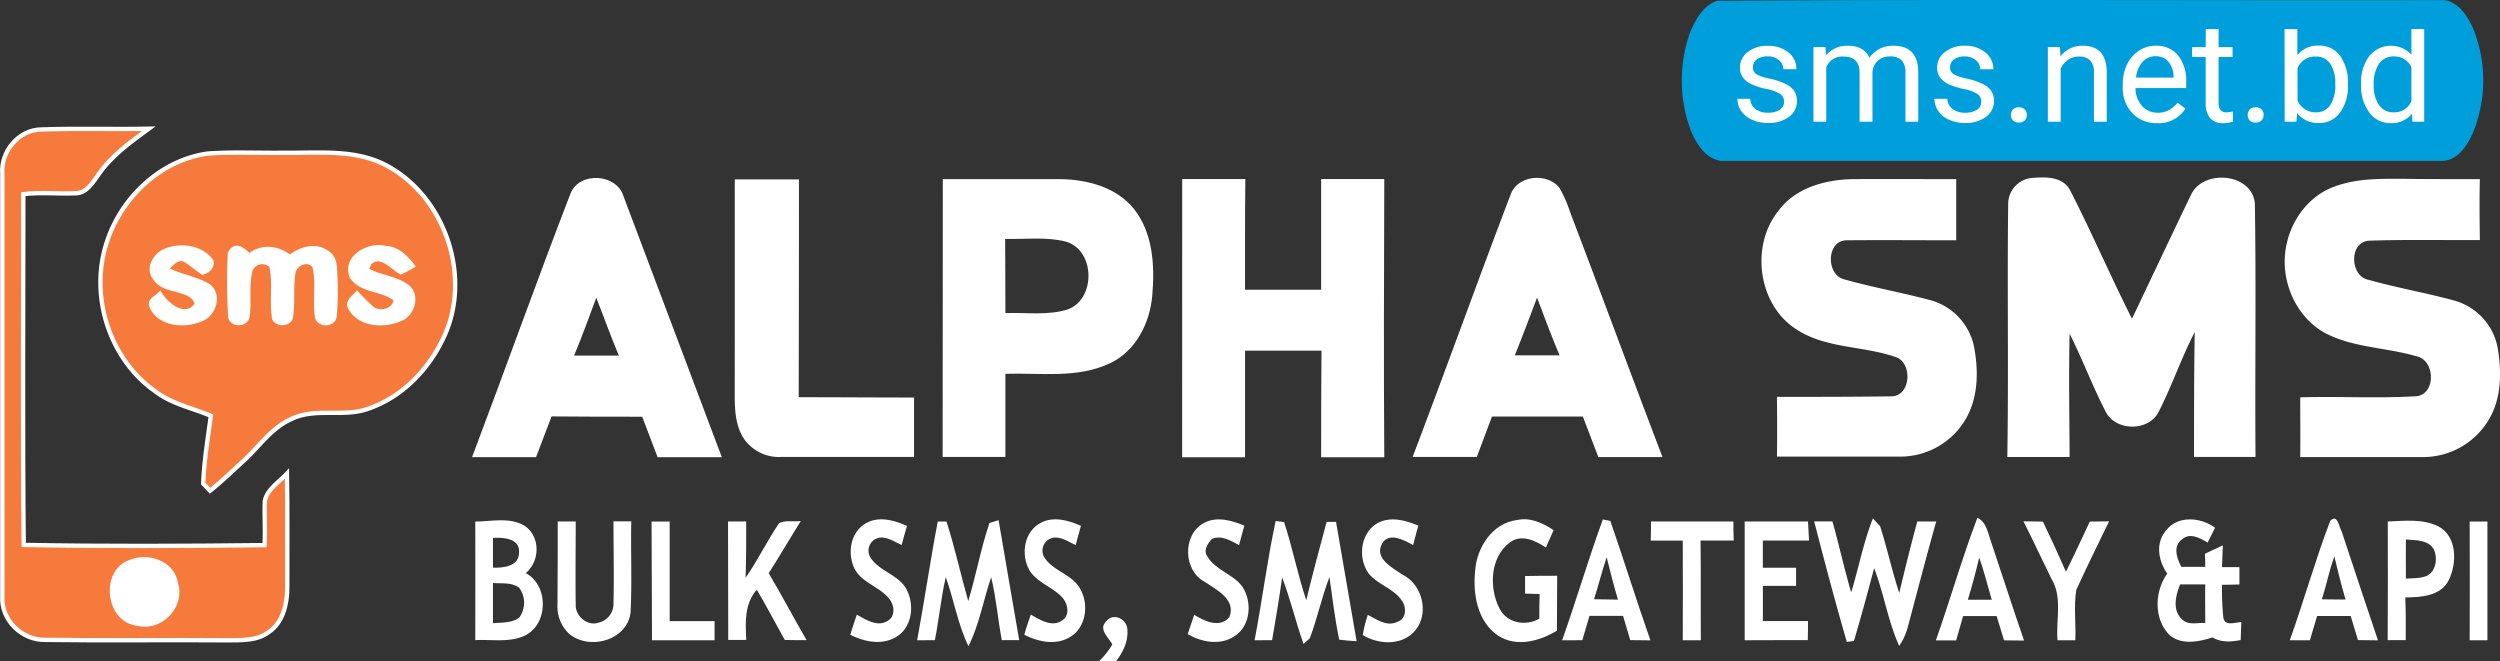
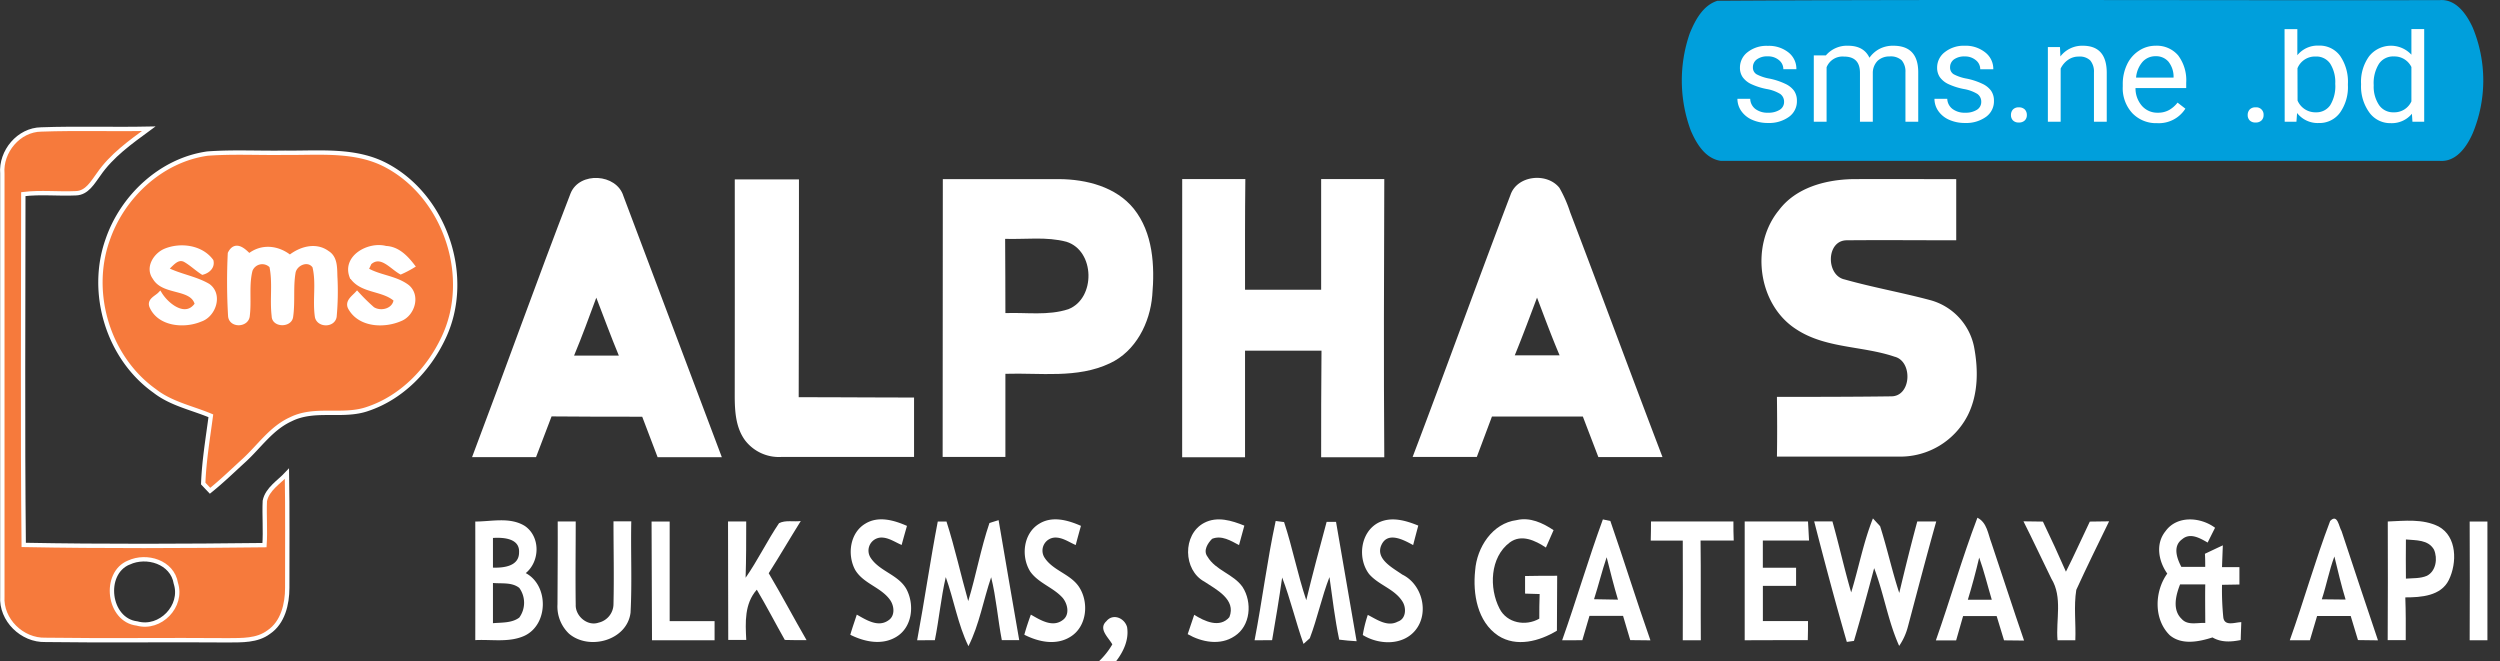
<svg xmlns="http://www.w3.org/2000/svg" id="Layer_1" data-name="Layer 1" viewBox="0 0 574.5 151.98">
  <rect x="0" y="0" width="574.5" height="151.98" fill="#333333" stroke="none" />
  <defs>
    <style>.cls-1{fill:#009fdc;}.cls-2{fill:#fff;}.cls-3{fill:#f67a3c;stroke:#fff;stroke-miterlimit:10;}.cls-4{fill:none;}</style>
  </defs>
  <path class="cls-1" d="M416.19,21.21c55.28-.36,110.6-.06,165.9-.15,3.81-.33,6.26,3.24,7.66,6.3a31.64,31.64,0,0,1,0,24.3c-1.36,3.11-3.84,6.7-7.7,6.33q-82.56,0-165.13,0c-3.56-.54-5.59-4-6.87-7a33.07,33.07,0,0,1-.24-22.25C411.05,25.69,412.86,22.24,416.19,21.21ZM544.46,51c1.14-.48,2.27-1,3.41-1.53,2.17,1.44,5,2.12,7.39.77,5.17-2.95,5.59-11,1.83-15.27-2.61-2.82-7-2.23-9.76,0,.11-2.82.14-5.64.15-8.46L544.6,27C544.26,35,544.58,43,544.46,51Zm29.37-24.2c0,2.7.1,5.41.28,8.11-2.56-1.7-6-2.75-8.75-.81-5.14,3.81-4.76,13.47,1.18,16.34,2.32,1.11,4.9.36,7-.88A25.45,25.45,0,0,0,576.82,51c.06-8.06,0-16.13,0-24.2Zm-47.35,6.43-2.22.4c0,.47,0,1.4.06,1.87l2.34.36c0,4.36-.44,8.77.26,13.09,1,2.28,3.87,1.65,5.86,2,0-.65.07-1.93.1-2.57l-3.16-.64c-.21-4-.13-8-.17-12l3.12-.15c0-.54,0-1.62,0-2.16l-3.09-.1c.05-2.09.07-4.19.06-6.28C527,28.19,526.19,30.53,526.48,33.22ZM418.84,39.84c2.49,3.92,8.3,2.6,11.26,6.09-1.48,1.25-3,3.07-5.15,2.64-2.38.15-3.47-2.26-4.73-3.8-.64.54-2.71.55-2.1,1.75,1.49,4.8,7.74,5.47,11.65,3.42,2.74-1.43,3.77-5.89,1-7.8-2.72-1.56-5.87-2.1-8.82-3l-1-2.16c2.78-2.15,6.64-1.9,8.45,1.32l2.78-.74c-1.34-2.79-4-4.88-7.22-4.49C421.32,32.54,417,36,418.84,39.84ZM438.9,35a8.15,8.15,0,0,0-3.09-2.09c-.13,5.9,0,11.79-.1,17.69l3.11,0c0-4.14-.52-8.36.35-12.45.78-2.7,5.5-3.85,6.51-.79.57,4.4.12,8.86.21,13.29l3.1-.1c0-4.11-.51-8.29.33-12.35.72-2.78,5.18-3.79,6.54-1,.68,4.41.22,8.9.19,13.34l3.09.12c-.14-4.82.46-9.71-.37-14.49-1.51-4.38-7.46-3.63-10.18-.85A6.73,6.73,0,0,0,438.9,35Zm23.86,4c1.47,5.08,8.79,2.79,11,6.95-1.82,4.19-7.67,2.91-9.12-.88l-2.91.48c1.15,1.94,2.13,4.44,4.58,5,3.48.92,8.33.5,9.92-3.29a4.46,4.46,0,0,0-3.43-6.16c-2.47-1.34-7-.7-7.47-4.17a4.81,4.81,0,0,1,6.83-.19c1.11,1.33,2.68,1.32,4.27,1.08-1.14-2.21-2.72-4.63-5.5-4.7C467.28,32.18,461.7,34.45,462.76,39Zm26.34-5.59c.13,5.69.15,11.38,0,17.08l3.12.16c.06-4.08-.41-8.21.32-12.24.74-3.37,6.7-4.09,7.53-.43.55,4.16.13,8.39.15,12.57l3.09.06c-.18-4.79.46-9.67-.47-14.39-1.88-4.5-8.13-3.75-11.15-.86,0-.53.11-1.6.15-2.13Zm20.55,16c2.17,1.73,5.2,1.83,7.82,1.3s4-3.06,5.43-5.11l-3.09-.51c-1.46,1.71-3.12,4.16-5.75,3.46-2.91-.38-3.86-3.37-4.74-5.7,4.51-.08,9,0,13.54-.1,0-4.54-2.62-10-7.87-9.7C506.58,32.29,503.77,44.72,509.65,49.39ZM480.73,47.2c0,1.13,0,2.27-.05,3.41h3.53c0-1.12,0-2.23.07-3.35Zm55.4,0c0,1.12-.06,2.25-.07,3.37l3.49,0c0-1.13,0-2.26,0-3.38Z" transform="translate(-21.52 -21.03)" />
  <path class="cls-1" d="M509.39,40.25c1.09-2.26,2.6-5.18,5.62-4.8,2.77-.11,3.87,2.79,4.94,4.8C516.43,40.36,512.91,40.37,509.39,40.25Z" transform="translate(-21.52 -21.03)" />
  <path class="cls-1" d="M549.45,36.33c2.77-2.46,6.8.48,6.87,3.73.83,3.51-.78,9-5.24,8.48C546.15,47.06,546,39.38,549.45,36.33Z" transform="translate(-21.52 -21.03)" />
  <path class="cls-1" d="M567.31,36.09c2.87-2,6.53.82,6.72,3.94.86,3.45-.52,9-5,8.5C563.91,47.14,563.57,39.07,567.31,36.09Z" transform="translate(-21.52 -21.03)" />
  <path class="cls-2" d="M544.46,51c.12-8-.2-16,.14-24l2.88-.48c0,2.82,0,5.64-.15,8.46,2.77-2.25,7.15-2.84,9.76,0,3.76,4.24,3.34,12.32-1.83,15.27-2.41,1.35-5.22.67-7.39-.77C546.73,50,545.6,50.51,544.46,51Zm5-14.66c-3.48,3.05-3.3,10.73,1.63,12.21,4.46.5,6.07-5,5.24-8.48C556.25,36.81,552.22,33.87,549.45,36.33Z" transform="translate(-21.52 -21.03)" />
  <path class="cls-2" d="M573.83,26.79h3c-.09,8.07,0,16.14,0,24.2a25.45,25.45,0,0,1-3.29-1.45c-2.09,1.24-4.67,2-7,.88-5.94-2.87-6.32-12.53-1.18-16.34,2.74-1.94,6.19-.89,8.75.81C573.93,32.2,573.86,29.49,573.83,26.79Zm-6.52,9.3c-3.74,3-3.4,11,1.7,12.44,4.5.53,5.88-5.05,5-8.5C573.84,36.91,570.18,34.1,567.31,36.09Z" transform="translate(-21.52 -21.03)" />
  <path class="cls-2" d="M526.48,33.22c-.29-2.69.47-5,3.11-6.17,0,2.09,0,4.19-.06,6.28l3.09.1c0,.54,0,1.62,0,2.16l-3.12.15c0,4,0,8,.17,12l3.16.64c0,.64-.08,1.92-.1,2.57-2-.36-4.87.27-5.86-2-.7-4.32-.24-8.73-.26-13.09l-2.34-.36c0-.47,0-1.4-.06-1.87Z" transform="translate(-21.52 -21.03)" />
  <path class="cls-2" d="M418.84,39.84c-1.89-3.8,2.48-7.3,6.09-6.82,3.26-.39,5.88,1.7,7.22,4.49l-2.78.74c-1.81-3.22-5.67-3.47-8.45-1.32l1,2.16c2.95.95,6.1,1.49,8.82,3,2.77,1.91,1.74,6.37-1,7.8-3.91,2.05-10.16,1.38-11.65-3.42-.61-1.2,1.46-1.21,2.1-1.75,1.26,1.54,2.35,3.95,4.73,3.8,2.18.43,3.67-1.39,5.15-2.64C427.14,42.44,421.33,43.76,418.84,39.84Z" transform="translate(-21.52 -21.03)" />
  <path class="cls-2" d="M438.9,35a6.73,6.73,0,0,1,9.69.33c2.72-2.78,8.67-3.53,10.18.85.83,4.78.23,9.67.37,14.49l-3.09-.12c0-4.44.49-8.93-.19-13.34-1.36-2.78-5.82-1.77-6.54,1-.84,4.06-.32,8.24-.33,12.35l-3.1.1c-.09-4.43.36-8.89-.21-13.29-1-3.06-5.73-1.91-6.51.79-.87,4.09-.31,8.31-.35,12.45l-3.11,0c.11-5.9,0-11.79.1-17.69A8.15,8.15,0,0,1,438.9,35Z" transform="translate(-21.52 -21.03)" />
  <path class="cls-2" d="M462.76,39c-1.06-4.57,4.52-6.84,8.21-5.86,2.78.07,4.36,2.49,5.5,4.7-1.59.24-3.16.25-4.27-1.08a4.81,4.81,0,0,0-6.83.19c.48,3.47,5,2.83,7.47,4.17a4.46,4.46,0,0,1,3.43,6.16c-1.59,3.79-6.44,4.21-9.92,3.29-2.45-.58-3.43-3.08-4.58-5l2.91-.48c1.45,3.79,7.3,5.07,9.12.88C471.55,41.81,464.23,44.1,462.76,39Z" transform="translate(-21.52 -21.03)" />
  <path class="cls-2" d="M489.1,33.43l2.72-.18c0,.53-.11,1.6-.15,2.13,3-2.89,9.27-3.64,11.15.86.93,4.72.29,9.6.47,14.39l-3.09-.06c0-4.18.4-8.41-.15-12.57-.83-3.66-6.79-2.94-7.53.43-.73,4-.26,8.16-.32,12.24l-3.12-.16C489.25,44.81,489.23,39.12,489.1,33.43Z" transform="translate(-21.52 -21.03)" />
  <path class="cls-2" d="M509.65,49.39c-5.88-4.67-3.07-17.1,5.34-16.36,5.25-.26,7.85,5.16,7.87,9.7-4.51.1-9,0-13.54.1.88,2.33,1.83,5.32,4.74,5.7,2.63.7,4.29-1.75,5.75-3.46l3.09.51c-1.41,2.05-2.78,4.55-5.43,5.11S511.82,51.12,509.65,49.39Zm-.26-9.14c3.52.12,7,.11,10.56,0-1.07-2-2.17-4.91-4.94-4.8C512,35.07,510.48,38,509.39,40.25Z" transform="translate(-21.52 -21.03)" />
-   <path class="cls-2" d="M480.73,47.2l3.55.07c0,1.12,0,2.23-.07,3.35h-3.53C480.69,49.47,480.71,48.33,480.73,47.2Z" transform="translate(-21.52 -21.03)" />
  <path class="cls-2" d="M536.13,47.25l3.37,0c0,1.12,0,2.25,0,3.38l-3.49,0C536.07,49.5,536.1,48.37,536.13,47.25Z" transform="translate(-21.52 -21.03)" />
  <path class="cls-2" d="M152.64,65.46c2.05-5.07,10.57-4.56,12.15.64q11.33,30,22.61,60H172.64l-3.54-9.31c-6.94,0-13.89,0-20.83-.07-1.19,3.12-2.39,6.24-3.57,9.36H130C137.64,105.89,144.87,85.57,152.64,65.46Zm5.9,24c-1.65,4.45-3.27,8.91-5.1,13.29q5.15,0,10.29,0C161.89,98.31,160.25,93.84,158.54,89.41Z" transform="translate(-21.52 -21.03)" />
  <path class="cls-2" d="M190.37,62.25h14.75q0,25-.06,50.06c8.84,0,17.68.07,26.51.07,0,4.55,0,9.11,0,13.66-10.19,0-20.37,0-30.55,0a9.8,9.8,0,0,1-8.29-3.83c-2.14-2.91-2.36-6.68-2.37-10.17Q190.39,87.15,190.37,62.25Z" transform="translate(-21.52 -21.03)" />
  <path class="cls-2" d="M238.18,62.19c8.93,0,17.86,0,26.78,0,6.22.05,13,1.76,17.09,6.79,4.45,5.55,4.86,13.13,4.26,19.94-.51,6.3-3.8,12.85-9.75,15.6-7.49,3.55-16,2.15-24,2.41,0,6.37,0,12.74,0,19.11q-7.22,0-14.42,0ZM252.5,75.92c0,5.69.09,11.37.06,17.06,4.82-.18,9.81.63,14.48-.9,6.32-2.5,6.12-13.44-.45-15.49C262,75.37,257.19,76.07,252.5,75.92Z" transform="translate(-21.52 -21.03)" />
  <path class="cls-2" d="M293.19,62.18H307.7c-.1,8.48-.07,17-.07,25.43h17.49V62.18h14.51c-.07,21.31-.15,42.62,0,63.93H325.12c0-8.17,0-16.34.08-24.5H307.63q0,12.25,0,24.5c-4.81,0-9.63,0-14.45,0Q293.2,94.16,293.19,62.18Z" transform="translate(-21.52 -21.03)" />
  <path class="cls-2" d="M368.63,65.82c1.54-4.52,8.39-5.21,11.24-1.63a29.33,29.33,0,0,1,2.47,5.62c7.15,18.72,14.07,37.53,21.22,56.25H388.82c-1.18-3.1-2.38-6.2-3.56-9.31H364.37l-3.48,9.29H346.14C353.76,106,361,85.83,368.63,65.82Zm6.1,23.6c-1.68,4.44-3.32,8.88-5.12,13.27h10.31C378.06,98.32,376.42,93.86,374.73,89.42Z" transform="translate(-21.52 -21.03)" />
  <path class="cls-2" d="M59.44,78.68c3.5-1.48,8.29-.88,10.62,2.35.35,1.38-.79,2.34-2,2.66-1.41-.9-2.61-2.09-4.07-2.91-1.87-.87-3.11,1.13-4.35,2.12,3.1,1.62,6.66,2.07,9.68,3.82,2.9,2.06,1.32,6.8-1.77,7.78-3.7,1.54-9.41,1.07-11.21-3-.62-1.45,1.12-2,1.92-2.87,1.68,2.72,6,6.05,8.5,2.32-1-4.14-7.64-2.41-9.71-6.07C55.38,82.6,57.18,79.65,59.44,78.68Z" transform="translate(-21.52 -21.03)" />
  <path class="cls-2" d="M74.36,79.27c1.22-2.45,3-.87,4.4.53,2.87-2.33,6.59-1.94,9.38.32,2.4-1.92,5.93-2.94,8.62-1,2,1.23,1.69,3.84,1.82,5.86a64.15,64.15,0,0,1-.22,8.77c-.28,2-3.49,2-4,.11-.57-3.85.35-7.82-.59-11.62-1.39-2.09-4.57-.7-4.87,1.47-.58,3.34-.06,6.76-.55,10.11-.29,2-3.91,1.9-3.93-.19-.47-3.81.27-7.71-.54-11.48a2.91,2.91,0,0,0-4.84.93c-.88,3.41-.22,7-.64,10.42-.11,2.24-3.84,2.4-4,.11A134.88,134.88,0,0,1,74.36,79.27Z" transform="translate(-21.52 -21.03)" />
  <path class="cls-2" d="M102.35,84.63c-1.78-4.53,4-7.63,7.81-6.58,2.69.14,4.63,2.09,6.17,4.1a23.42,23.42,0,0,1-2.72,1.42c-2.19-1.23-4.58-4.48-7.18-2.15-.18.4-.56,1.18-.74,1.58,3,1.76,6.66,1.83,9.42,3.91,2.53,2.07,1.23,6.31-1.58,7.43-3.72,1.64-9.23,1.42-11.47-2.44-.92-1.47.65-2.47,1.5-3.4A44,44,0,0,0,107.14,92c1.91,1.24,5.08.39,5.33-2.12C109.57,87.26,104.64,88.06,102.35,84.63Z" transform="translate(-21.52 -21.03)" />
  <path class="cls-2" d="M149.68,140.87h4.14c0,6.37-.09,12.75,0,19.12-.1,2.62,2.69,5,5.23,4.13a4.41,4.41,0,0,0,3.45-4.29c.15-6.32,0-12.65,0-19h4.09c-.15,7,.2,14-.17,21-.81,6.39-9.52,8.74-14.13,4.83a8.61,8.61,0,0,1-2.66-6.77C149.66,153.59,149.71,147.23,149.68,140.87Z" transform="translate(-21.52 -21.03)" />
  <path class="cls-2" d="M130.74,140.88c3.76,0,7.95-1.09,11.36,1,3.63,2.45,3.54,8.13.24,10.85,5.33,2.85,5.22,11.82-.29,14.4-3.53,1.61-7.55.8-11.31,1Q130.76,154.51,130.74,140.88Zm4.06,3.77c0,2.27,0,4.55,0,6.82,2.42.08,6-.29,6-3.48C141,144.72,137.18,144.5,134.8,144.65Zm0,10.38q0,4.6,0,9.21c2-.18,4.34,0,6.05-1.29a5.81,5.81,0,0,0,0-6.82C139.15,154.78,136.83,155.19,134.8,155Z" transform="translate(-21.52 -21.03)" />
  <path class="cls-2" d="M171.25,140.88h4.16c0,7.63,0,15.25,0,22.88h10.32c0,1.47,0,2.94,0,4.41-4.8,0-9.59,0-14.38,0Q171.32,154.51,171.25,140.88Z" transform="translate(-21.52 -21.03)" />
  <path class="cls-2" d="M188.82,140.87H193c0,4.31,0,8.62-.14,12.93,2.79-4,4.94-8.48,7.68-12.54,1.49-.77,3.36-.27,5-.5-2.5,4-4.86,8.06-7.37,12,3,5.05,5.75,10.28,8.7,15.38-1.67,0-3.34,0-5-.05-2.17-3.84-4.19-7.76-6.44-11.55-2.86,3.25-2.63,7.5-2.42,11.55l-4.14,0Q188.86,154.51,188.82,140.87Z" transform="translate(-21.52 -21.03)" />
  <path class="cls-2" d="M220.4,141.35c3-1.82,6.59-.77,9.54.53-.41,1.45-.83,2.91-1.22,4.38-1.54-.64-3-1.73-4.74-1.7a3,3,0,0,0-2.43,4.58c2,3.17,6.37,3.91,8.25,7.24,1.92,3.57,1.4,8.77-2.31,11-3.29,2-7.33,1.15-10.57-.48.44-1.56,1-3.1,1.49-4.63,2.11,1.18,4.87,3,7.23,1.34,1.59-1,1.41-3.24.46-4.65-2.07-3-6.2-3.78-8.08-7C216.18,148.52,216.81,143.46,220.4,141.35Z" transform="translate(-21.52 -21.03)" />
  <path class="cls-2" d="M232.28,168.16c1.69-9.07,3-18.23,4.74-27.29l2,0c1.93,6,3.27,12.2,5,18.29,1.81-5.93,2.88-12.08,4.88-17.95l2.1-.65c1.58,9.19,3.12,18.39,4.74,27.58l-4,0c-.92-4.8-1.28-9.7-2.45-14.46-1.8,5.26-2.7,10.85-5.22,15.84-2.44-5-3.33-10.64-5.21-15.87-1.11,4.78-1.54,9.69-2.51,14.5Z" transform="translate(-21.52 -21.03)" />
  <path class="cls-2" d="M260.36,141.37c3-1.84,6.6-.8,9.56.5-.41,1.47-.82,2.93-1.2,4.41-1.54-.66-3-1.75-4.74-1.72a3,3,0,0,0-2.46,4.56c1.9,3,5.82,3.75,7.85,6.62,2.46,3.53,2,9.23-1.85,11.61-3.29,2.08-7.36,1.2-10.61-.46.43-1.57.95-3.1,1.5-4.62,2.1,1.19,4.9,3,7.24,1.31,1.78-1.18,1.26-3.73.08-5.15-2.13-2.4-5.5-3.35-7.42-6C256.09,149,256.63,143.58,260.36,141.37Z" transform="translate(-21.52 -21.03)" />
  <path class="cls-2" d="M298.21,141.2c3-1.6,6.36-.55,9.26.62-.42,1.48-.83,3-1.22,4.47-1.9-1-4-2.33-6.19-1.44-1,1-2.1,2.71-1.07,4.08,1.88,3.2,6,4,8.08,7,2.25,3.49,1.85,8.93-1.85,11.29-3.28,2.21-7.54,1.39-10.77-.46.49-1.49,1-3,1.5-4.45,2.33,1.47,5.86,3.15,8.08.54,1.62-4.05-3-6.34-5.72-8.15C293.38,152.07,293.22,143.85,298.21,141.2Z" transform="translate(-21.52 -21.03)" />
  <path class="cls-2" d="M309.82,168.17c1.76-9.11,2.89-18.35,4.85-27.42l1.93.25c1.95,5.9,3.11,12.05,5.1,17.95,1.45-6,3.06-12,4.68-18l2.16,0c1.61,9.14,3.12,18.29,4.73,27.43-1.35-.07-2.68-.19-4-.36-1-4.75-1.56-9.58-2.24-14.38-1.78,4.59-2.77,9.46-4.52,14.06L321.07,169c-1.78-5-3-10.26-4.91-15.26-.68,4.81-1.48,9.61-2.31,14.4Z" transform="translate(-21.52 -21.03)" />
  <path class="cls-2" d="M338.24,141.16c3-1.51,6.32-.52,9.2.65-.4,1.49-.8,3-1.18,4.48-2.09-1.14-5.68-3.13-7.19-.22-1.72,3.31,2.43,5.41,4.7,7,4.58,2.21,6.26,8.82,3,12.8-2.93,3.57-8.42,3.35-12.08,1.09a28.49,28.49,0,0,1,1.15-4.63c2.07,1.05,4.51,2.84,6.9,1.54,1.9-.62,2-3.11,1.09-4.57-1.81-2.95-5.53-3.81-7.71-6.38C333.42,149.33,334.14,143.34,338.24,141.16Z" transform="translate(-21.52 -21.03)" />
  <path class="cls-2" d="M360.51,152.12c.38-5.27,3.95-10.86,9.54-11.57,3.06-.73,6,.65,8.48,2.31-.6,1.34-1.18,2.68-1.76,4-2.43-1.61-5.62-3.17-8.31-1.17-4.55,3.4-4.79,10.49-2.34,15.21,1.7,3.34,6,4.1,9.13,2.3,0-1.89,0-3.78.08-5.66l-3.35-.1V153.4c2.46-.06,4.92-.06,7.38-.06-.06,4.2,0,8.41-.06,12.62-4,2.43-9.31,3.86-13.49,1.15C361,163.9,359.94,157.48,360.51,152.12Z" transform="translate(-21.52 -21.03)" />
  <path class="cls-2" d="M380.5,168.17c3.27-9.21,6-18.61,9.36-27.78l1.72.36c3.16,9.11,6,18.33,9.21,27.43l-4.64-.05-1.65-5.57h-7.72c-.55,1.86-1.09,3.73-1.64,5.59Zm10.23-19.09c-1.08,3.18-1.87,6.45-2.9,9.65l5.5.1C392.36,155.6,391.55,152.34,390.73,149.08Z" transform="translate(-21.52 -21.03)" />
  <path class="cls-2" d="M400.92,140.87h18.94c0,1.46,0,2.92.07,4.38h-7.62c.1,7.64,0,15.28.06,22.92l-4.15,0c.06-7.64,0-15.27,0-22.91h-7.36C400.91,143.79,400.91,142.33,400.92,140.87Z" transform="translate(-21.52 -21.03)" />
  <path class="cls-2" d="M422.45,168.16c0-9.09,0-18.19,0-27.29H437q.1,2.19.24,4.38c-3.54,0-7.08,0-10.62,0q0,3.12,0,6.24h7.64c0,1,0,3.13,0,4.18h-7.63c0,2.69,0,5.38,0,8.08q5.18,0,10.37,0c0,1.46,0,2.92-.05,4.39C432.07,168.15,427.26,168.12,422.45,168.16Z" transform="translate(-21.52 -21.03)" />
  <path class="cls-2" d="M438.42,140.85l4.19,0c1.53,5.41,2.73,10.91,4.31,16.31,1.74-5.65,2.81-11.51,5-17l1.65,1.79c1.62,5.07,2.74,10.28,4.4,15.34,1.31-5.5,2.67-11,4.14-16.43l4.36,0c-2.26,8-4.37,16.13-6.52,24.2a14.08,14.08,0,0,1-2,4.4c-2.58-5.73-3.5-12-5.75-17.87-1.48,5.59-3,11.17-4.64,16.72l-1.64.23C443.26,159.37,440.8,150.11,438.42,140.85Z" transform="translate(-21.52 -21.03)" />
  <path class="cls-2" d="M475.93,140c2.22,1.12,2.43,3.74,3.23,5.82,2.51,7.46,4.93,15,7.49,22.41l-4.6-.05q-.85-2.79-1.7-5.58h-7.71q-.81,2.79-1.6,5.59l-4.66,0C469.69,158.82,472.41,149.24,475.93,140Zm.4,9.19q-1.14,4.88-2.6,9.66l5.5,0C478.25,155.57,477.47,152.3,476.33,149.14Z" transform="translate(-21.52 -21.03)" />
  <path class="cls-2" d="M486.51,140.83l4.47.06c1.82,3.8,3.6,7.63,5.29,11.51,1.93-3.79,3.64-7.68,5.49-11.51l4.43-.06c-2.55,5.23-5.12,10.46-7.54,15.75-.61,3.8-.06,7.73-.22,11.58h-4.09c-.41-4.71,1.21-9.89-1.42-14.16C490.77,149.61,488.71,145.19,486.51,140.83Z" transform="translate(-21.52 -21.03)" />
  <path class="cls-2" d="M519.17,143.08c2.63-3.65,8.05-3.25,11.37-.77-.57,1.13-1.14,2.27-1.7,3.4-1.75-1-4-2.35-5.85-.77-2.22,1.59-1.23,4.38-.2,6.35h5.49c0-.75,0-2.27-.07-3,1.37-.65,2.73-1.3,4.12-1.94-.07,1.67-.13,3.34-.19,5,1.32,0,2.65,0,4,0v4l-4,.07a63.12,63.12,0,0,0,.3,7.53c.32,2.09,2.71,1.07,4.13,1.05-.05,1.37-.1,2.74-.14,4.11-2.2.44-4.47.59-6.48-.6-3.14,1-7.05,1.81-9.82-.51-3.73-3.66-3.52-10.08-.57-14.16C517.55,150,516.79,146,519.17,143.08Zm3.69,20.17c1.37,1.57,3.61.83,5.43.94,0-2.95-.06-5.91,0-8.86q-2.91,0-5.79,0C521.52,157.82,520.67,161.17,522.86,163.25Z" transform="translate(-21.52 -21.03)" />
  <path class="cls-2" d="M547.71,168.17c3.25-9.08,5.85-18.41,9.28-27.42,1.71-1.78,2,1.34,2.62,2.32,2.78,8.37,5.53,16.75,8.37,25.11l-4.6-.06c-.56-1.85-1.13-3.69-1.67-5.54-2.58,0-5.16,0-7.72,0-.55,1.87-1.09,3.73-1.66,5.59Zm7.36-9.42,5.47.06c-1-3.27-1.77-6.59-2.58-9.9C556.76,152.12,556.15,155.5,555.07,158.75Z" transform="translate(-21.52 -21.03)" />
  <path class="cls-2" d="M570.23,140.87c3.88-.15,8-.67,11.65,1.13,4.31,2.32,4.29,8.41,2.38,12.31-1.81,3.69-6.38,4-10,4,.13,3.27.11,6.55.1,9.83l-4.15,0C570.27,159.06,570.25,150,570.23,140.87ZM574.4,145c0,3-.06,6,0,9,1.61-.13,3.32,0,4.84-.66,2.09-1.09,2.49-4,1.61-6C579.53,145,576.65,145.22,574.4,145Z" transform="translate(-21.52 -21.03)" />
  <path class="cls-2" d="M589.05,140.88h4.08q0,13.63,0,27.28h-4.08Q589.11,154.51,589.05,140.88Z" transform="translate(-21.52 -21.03)" />
-   <path class="cls-2" d="M51.13,150.31c4.09-1.92,10-.12,10.83,4.73,1.69,5.28-3.57,10.71-8.91,9.23C46.4,163.54,45.13,152.8,51.13,150.31Z" transform="translate(-21.52 -21.03)" />
  <path class="cls-2" d="M275.77,163.78c1.5-1.86,4.16-.74,4.75,1.34.48,2.89-.82,5.65-2.54,7.88h-3.93a17.48,17.48,0,0,0,3.08-3.89C276.27,167.52,273.83,165.57,275.77,163.78Z" transform="translate(-21.52 -21.03)" />
  <path class="cls-3" d="M31,50.78c8.23-.29,16.47,0,24.7-.17-4.19,3.08-8.55,6.16-11.53,10.51-1.34,1.8-2.65,4.26-5.22,4.32-4,.19-8.06-.29-12.07.2,0,26.87-.19,53.75.09,80.61,18.44.35,36.89.26,55.33.05.24-3.39-.07-6.78.08-10.16.57-2.76,3.29-4.33,5.08-6.26.15,8.74.05,17.48.07,26.22,0,3.76-1,8-4.26,10.19-2.67,2-6.14,1.85-9.31,1.88-14-.12-28,.1-42-.1-5.36.16-10.25-4.59-9.9-10q0-48.57,0-97.13C21.65,55.84,25.82,50.84,31,50.78Zm20.1,99.53c-6,2.49-4.73,13.23,1.92,14,5.34,1.48,10.6-4,8.91-9.23C61.14,150.19,55.22,148.39,51.13,150.31Z" transform="translate(-21.52 -21.03)" />
  <path class="cls-3" d="M69.23,56.32c5.92-.43,11.86-.09,17.78-.19,7.95.11,16.47-.93,23.71,3.14C124,66.61,130,84.87,123.46,98.62,120,106,113.84,112.38,106,115c-5.71,2-12.12-.39-17.65,2.38-4.43,2-7.18,6.15-10.64,9.35-2.62,2.39-5.16,4.86-7.92,7.08l-1.57-1.66c.19-5.22,1.07-10.4,1.75-15.57-4.34-1.82-9.13-2.76-12.91-5.72-10.63-7.56-15.15-22.36-10.84-34.63C49.61,66.2,58.58,57.8,69.23,56.32ZM59.44,78.68c-2.26,1-4.06,3.92-2.37,6.17,2.07,3.66,8.68,1.93,9.71,6.07-2.5,3.73-6.82.4-8.5-2.32-.8.84-2.54,1.42-1.92,2.87,1.8,4.1,7.51,4.57,11.21,3,3.09-1,4.67-5.72,1.77-7.78-3-1.75-6.58-2.2-9.68-3.82,1.24-1,2.48-3,4.35-2.12,1.46.82,2.66,2,4.07,2.91,1.19-.32,2.33-1.28,2-2.66C67.73,77.8,62.94,77.2,59.44,78.68Zm14.92.59a134.88,134.88,0,0,0,.07,14.36c.16,2.29,3.89,2.13,4-.11.42-3.46-.24-7,.64-10.42a2.91,2.91,0,0,1,4.84-.93c.81,3.77.07,7.67.54,11.48,0,2.09,3.64,2.14,3.93.19.49-3.35,0-6.77.55-10.11.3-2.17,3.48-3.56,4.87-1.47.94,3.8,0,7.77.59,11.62.48,1.92,3.69,1.89,4-.11A64.15,64.15,0,0,0,98.58,85c-.13-2,.19-4.63-1.82-5.86-2.69-2-6.22-.94-8.62,1-2.79-2.26-6.51-2.65-9.38-.32C77.41,78.4,75.58,76.82,74.36,79.27Zm28,5.36c2.29,3.43,7.22,2.63,10.12,5.27-.25,2.51-3.42,3.36-5.33,2.12a44,44,0,0,1-3.58-3.52c-.85.93-2.42,1.93-1.5,3.4,2.24,3.86,7.75,4.08,11.47,2.44,2.81-1.12,4.11-5.36,1.58-7.43-2.76-2.08-6.47-2.15-9.42-3.91.18-.4.56-1.18.74-1.58,2.6-2.33,5,.92,7.18,2.15a23.42,23.42,0,0,0,2.72-1.42c-1.54-2-3.48-4-6.17-4.1C106.35,77,100.57,80.1,102.35,84.63Z" transform="translate(-21.52 -21.03)" />
  <path class="cls-2" d="M430.33,69.31c3.85-5.12,10.54-6.94,16.67-7.11,8-.06,16,0,24.06,0V76.25c-8.35,0-16.71-.08-25.06,0-4.86-.09-4.93,8.08-.58,9,6.49,1.83,13.14,3,19.67,4.75a14,14,0,0,1,10.06,10.69c1,5.22,1,10.92-1.43,15.76a17.42,17.42,0,0,1-15.7,9.51q-14.07,0-28.16,0c.08-4.58.05-9.15,0-13.73,8.73,0,17.47,0,26.2-.12,4.73.08,5.06-8.07.83-9.11-7.42-2.53-15.9-1.87-22.63-6.33C425.46,91,423.68,77.37,430.33,69.31Z" transform="translate(-21.52 -21.03)" />
-   <path class="cls-2" d="M483,67.85a6,6,0,0,1,5.86-5.95c3-.25,6.68-.21,8.33,2.78,5,9.72,9.31,19.82,14.26,29.59,4.53-9.5,9-19,13.58-28.5,2.82-6,14.15-4.95,14.66,2.1.31,19.39,0,38.78.15,58.17q-7.07,0-14.13,0c0-9.57,0-19.14.16-28.71-3.1,6-5.23,12.35-8.28,18.31-2.31,4.63-10,4.54-12.24-.12-3-5.81-5.3-12-8.23-17.8-.22,9.44-.05,18.88,0,28.32q-7.17,0-14.32,0C483.12,106.64,482.76,87.24,483,67.85Z" transform="translate(-21.52 -21.03)" />
-   <path class="cls-2" d="M558.12,63.86c5.07-1.88,10.56-1.75,15.89-1.74,5.79.1,11.58.06,17.38.07-.12,4.66-.06,9.33,0,14-8.5.06-17-.14-25.49.15-4.67.31-4.36,8.24-.07,9,6.58,1.86,13.34,3,19.93,4.83a13.92,13.92,0,0,1,9.74,10.88c.9,5.44.89,11.43-2,16.32A17.55,17.55,0,0,1,578,126.06c-9.3,0-18.59,0-27.89,0,.06-4.58,0-9.15,0-13.72,8.95-.27,17.91.29,26.85-.27,4.45-.69,4.09-8.35-.14-9.17-6.78-2-14.13-1.93-20.54-5.11C548.92,94.07,545.18,85,547,77.05,548.26,71.22,552.37,65.84,558.12,63.86Z" transform="translate(-21.52 -21.03)" />
  <rect class="cls-1" x="391.62" y="5.02" width="172.35" height="26.66" />
  <path class="cls-4" d="M571.6,34a3.9,3.9,0,0,0-3.36,1.66A8.34,8.34,0,0,0,567,40.62a7.57,7.57,0,0,0,1.21,4.57,3.89,3.89,0,0,0,3.33,1.65,4.3,4.3,0,0,0,4.09-2.51V36.46A4.33,4.33,0,0,0,571.6,34Z" transform="translate(-21.52 -21.03)" />
  <path class="cls-4" d="M516.87,34a3.94,3.94,0,0,0-3,1.29,6.3,6.3,0,0,0-1.49,3.62H521v-.22a5.54,5.54,0,0,0-1.2-3.46A3.72,3.72,0,0,0,516.87,34Z" transform="translate(-21.52 -21.03)" />
  <path class="cls-4" d="M553.69,46.84A3.84,3.84,0,0,0,557,45.21a8.38,8.38,0,0,0,1.18-4.92A7.94,7.94,0,0,0,557,35.66,3.84,3.84,0,0,0,553.66,34a4.32,4.32,0,0,0-4.18,2.7v7.41A4.44,4.44,0,0,0,553.69,46.84Z" transform="translate(-21.52 -21.03)" />
  <path class="cls-2" d="M431.75,40.28a15.66,15.66,0,0,0-3.57-1.18,10.07,10.07,0,0,1-3-1,1.78,1.78,0,0,1-.84-1.6,2.19,2.19,0,0,1,.9-1.82,4,4,0,0,1,2.51-.7,3.84,3.84,0,0,1,2.58.87,2.64,2.64,0,0,1,1,2.08h3a4.78,4.78,0,0,0-1.82-3.85,7.2,7.2,0,0,0-4.75-1.51A7,7,0,0,0,423.14,33a4.44,4.44,0,0,0-1.78,3.57,3.75,3.75,0,0,0,.62,2.18,5,5,0,0,0,1.94,1.59,15.28,15.28,0,0,0,3.55,1.14,9,9,0,0,1,3.13,1.13,2.17,2.17,0,0,1,.9,1.85,2.08,2.08,0,0,1-1,1.8,4.77,4.77,0,0,1-2.68.67,4.59,4.59,0,0,1-2.92-.86,3.05,3.05,0,0,1-1.18-2.34h-2.94a4.88,4.88,0,0,0,.9,2.83,5.91,5.91,0,0,0,2.48,2,8.79,8.79,0,0,0,3.66.73,7.77,7.77,0,0,0,4.78-1.39,4.38,4.38,0,0,0,1.85-3.69,4,4,0,0,0-.66-2.33A5.18,5.18,0,0,0,431.75,40.28Z" transform="translate(-21.52 -21.03)" />
-   <path class="cls-2" d="M456.61,31.54a6.64,6.64,0,0,0-3.25.76,6.56,6.56,0,0,0-2.24,2c-.87-1.84-2.5-2.76-4.91-2.76a6.35,6.35,0,0,0-5.1,2.22l-.08-1.9h-2.78V49h2.94V36.49a3.94,3.94,0,0,1,4-2.46c2.44,0,3.67,1.25,3.67,3.74V49h2.95V37.63A4,4,0,0,1,453,35a3.92,3.92,0,0,1,2.72-1,3.73,3.73,0,0,1,2.83.91,4,4,0,0,1,.84,2.75V49h2.94V37.52C462.29,33.53,460.38,31.54,456.61,31.54Z" transform="translate(-21.52 -21.03)" />
+   <path class="cls-2" d="M456.61,31.54a6.64,6.64,0,0,0-3.25.76,6.56,6.56,0,0,0-2.24,2c-.87-1.84-2.5-2.76-4.91-2.76a6.35,6.35,0,0,0-5.1,2.22h-2.78V49h2.94V36.49a3.94,3.94,0,0,1,4-2.46c2.44,0,3.67,1.25,3.67,3.74V49h2.95V37.63A4,4,0,0,1,453,35a3.92,3.92,0,0,1,2.72-1,3.73,3.73,0,0,1,2.83.91,4,4,0,0,1,.84,2.75V49h2.94V37.52C462.29,33.53,460.38,31.54,456.61,31.54Z" transform="translate(-21.52 -21.03)" />
  <path class="cls-2" d="M477.06,40.28a15.66,15.66,0,0,0-3.57-1.18,10.07,10.07,0,0,1-3-1,1.78,1.78,0,0,1-.84-1.6,2.19,2.19,0,0,1,.9-1.82A4,4,0,0,1,473,34a3.84,3.84,0,0,1,2.58.87,2.64,2.64,0,0,1,1,2.08h3a4.78,4.78,0,0,0-1.82-3.85A7.2,7.2,0,0,0,473,31.54,7,7,0,0,0,468.45,33a4.44,4.44,0,0,0-1.78,3.57,3.83,3.83,0,0,0,.62,2.18,5,5,0,0,0,1.94,1.59,15.28,15.28,0,0,0,3.55,1.14,9,9,0,0,1,3.13,1.13,2.17,2.17,0,0,1,.9,1.85,2.08,2.08,0,0,1-1,1.8,4.77,4.77,0,0,1-2.68.67,4.59,4.59,0,0,1-2.92-.86A3.05,3.05,0,0,1,469,43.73h-2.94a4.88,4.88,0,0,0,.9,2.83,5.91,5.91,0,0,0,2.48,2,8.79,8.79,0,0,0,3.66.73,7.77,7.77,0,0,0,4.78-1.39,4.38,4.38,0,0,0,1.85-3.69,4,4,0,0,0-.66-2.33A5.18,5.18,0,0,0,477.06,40.28Z" transform="translate(-21.52 -21.03)" />
  <path class="cls-2" d="M485.45,45.7a1.76,1.76,0,0,0-1.36.5,1.84,1.84,0,0,0-.45,1.27,1.72,1.72,0,0,0,.45,1.22,1.76,1.76,0,0,0,1.36.49,1.83,1.83,0,0,0,1.38-.49,1.68,1.68,0,0,0,.46-1.22,1.8,1.8,0,0,0-.46-1.27A1.84,1.84,0,0,0,485.45,45.7Z" transform="translate(-21.52 -21.03)" />
  <path class="cls-2" d="M500.17,31.54A6.29,6.29,0,0,0,495,34l-.1-2.15h-2.78V49h2.94V36.79a5.15,5.15,0,0,1,1.69-2,4.21,4.21,0,0,1,2.51-.76,3.44,3.44,0,0,1,2.6.89,4,4,0,0,1,.85,2.74V49h2.94V37.68Q505.61,31.55,500.17,31.54Z" transform="translate(-21.52 -21.03)" />
  <path class="cls-2" d="M516.87,31.54a6.86,6.86,0,0,0-3.81,1.14,7.58,7.58,0,0,0-2.73,3.13,10.32,10.32,0,0,0-1,4.56v.54a8.47,8.47,0,0,0,2.2,6.13,7.55,7.55,0,0,0,5.69,2.29A7.22,7.22,0,0,0,523.72,46l-1.8-1.39A6.54,6.54,0,0,1,520,46.3a5.15,5.15,0,0,1-2.63.63,4.68,4.68,0,0,1-3.62-1.56,6.11,6.11,0,0,1-1.49-4.1h11.65V40.05a9.49,9.49,0,0,0-1.86-6.3A6.44,6.44,0,0,0,516.87,31.54ZM521,38.86h-8.61a6.3,6.3,0,0,1,1.49-3.62,3.94,3.94,0,0,1,3-1.29,3.72,3.72,0,0,1,2.93,1.23,5.54,5.54,0,0,1,1.2,3.46Z" transform="translate(-21.52 -21.03)" />
-   <path class="cls-2" d="M528.39,31.86h-3.13v2.27h3.13V44.76a5.14,5.14,0,0,0,1,3.38,3.69,3.69,0,0,0,3,1.19,8.54,8.54,0,0,0,2.25-.32V46.65a7.66,7.66,0,0,1-1.4.19,1.8,1.8,0,0,1-1.46-.52,2.41,2.41,0,0,1-.43-1.55V34.13h3.21V31.86h-3.21V27.71h-2.94Z" transform="translate(-21.52 -21.03)" />
  <path class="cls-2" d="M539.85,45.7a1.76,1.76,0,0,0-1.36.5,1.84,1.84,0,0,0-.45,1.27,1.72,1.72,0,0,0,.45,1.22,1.76,1.76,0,0,0,1.36.49,1.82,1.82,0,0,0,1.38-.49,1.68,1.68,0,0,0,.46-1.22,1.66,1.66,0,0,0-1.84-1.77Z" transform="translate(-21.52 -21.03)" />
  <path class="cls-2" d="M546.54,49h2.7l.15-2a6,6,0,0,0,5,2.3,5.81,5.81,0,0,0,4.87-2.39,10.16,10.16,0,0,0,1.81-6.32v-.25a10.51,10.51,0,0,0-1.79-6.47,5.84,5.84,0,0,0-4.92-2.36,6,6,0,0,0-4.91,2.21v-6h-2.94Zm2.94-12.28a4.32,4.32,0,0,1,4.18-2.7A3.84,3.84,0,0,1,557,35.66a7.94,7.94,0,0,1,1.16,4.63A8.38,8.38,0,0,1,557,45.21a3.84,3.84,0,0,1-3.29,1.63,4.44,4.44,0,0,1-4.21-2.7Z" transform="translate(-21.52 -21.03)" />
  <path class="cls-2" d="M575.66,27.71V33.6a6.4,6.4,0,0,0-9.7.34,10,10,0,0,0-1.87,6.35v.22A10.21,10.21,0,0,0,566,46.89a5.9,5.9,0,0,0,4.87,2.44,6,6,0,0,0,4.91-2.16L575.9,49h2.7V27.71Zm0,16.62a4.3,4.3,0,0,1-4.09,2.51,3.89,3.89,0,0,1-3.33-1.65A7.57,7.57,0,0,1,567,40.62a8.34,8.34,0,0,1,1.21-4.93A3.9,3.9,0,0,1,571.6,34a4.33,4.33,0,0,1,4.06,2.43Z" transform="translate(-21.52 -21.03)" />
</svg>